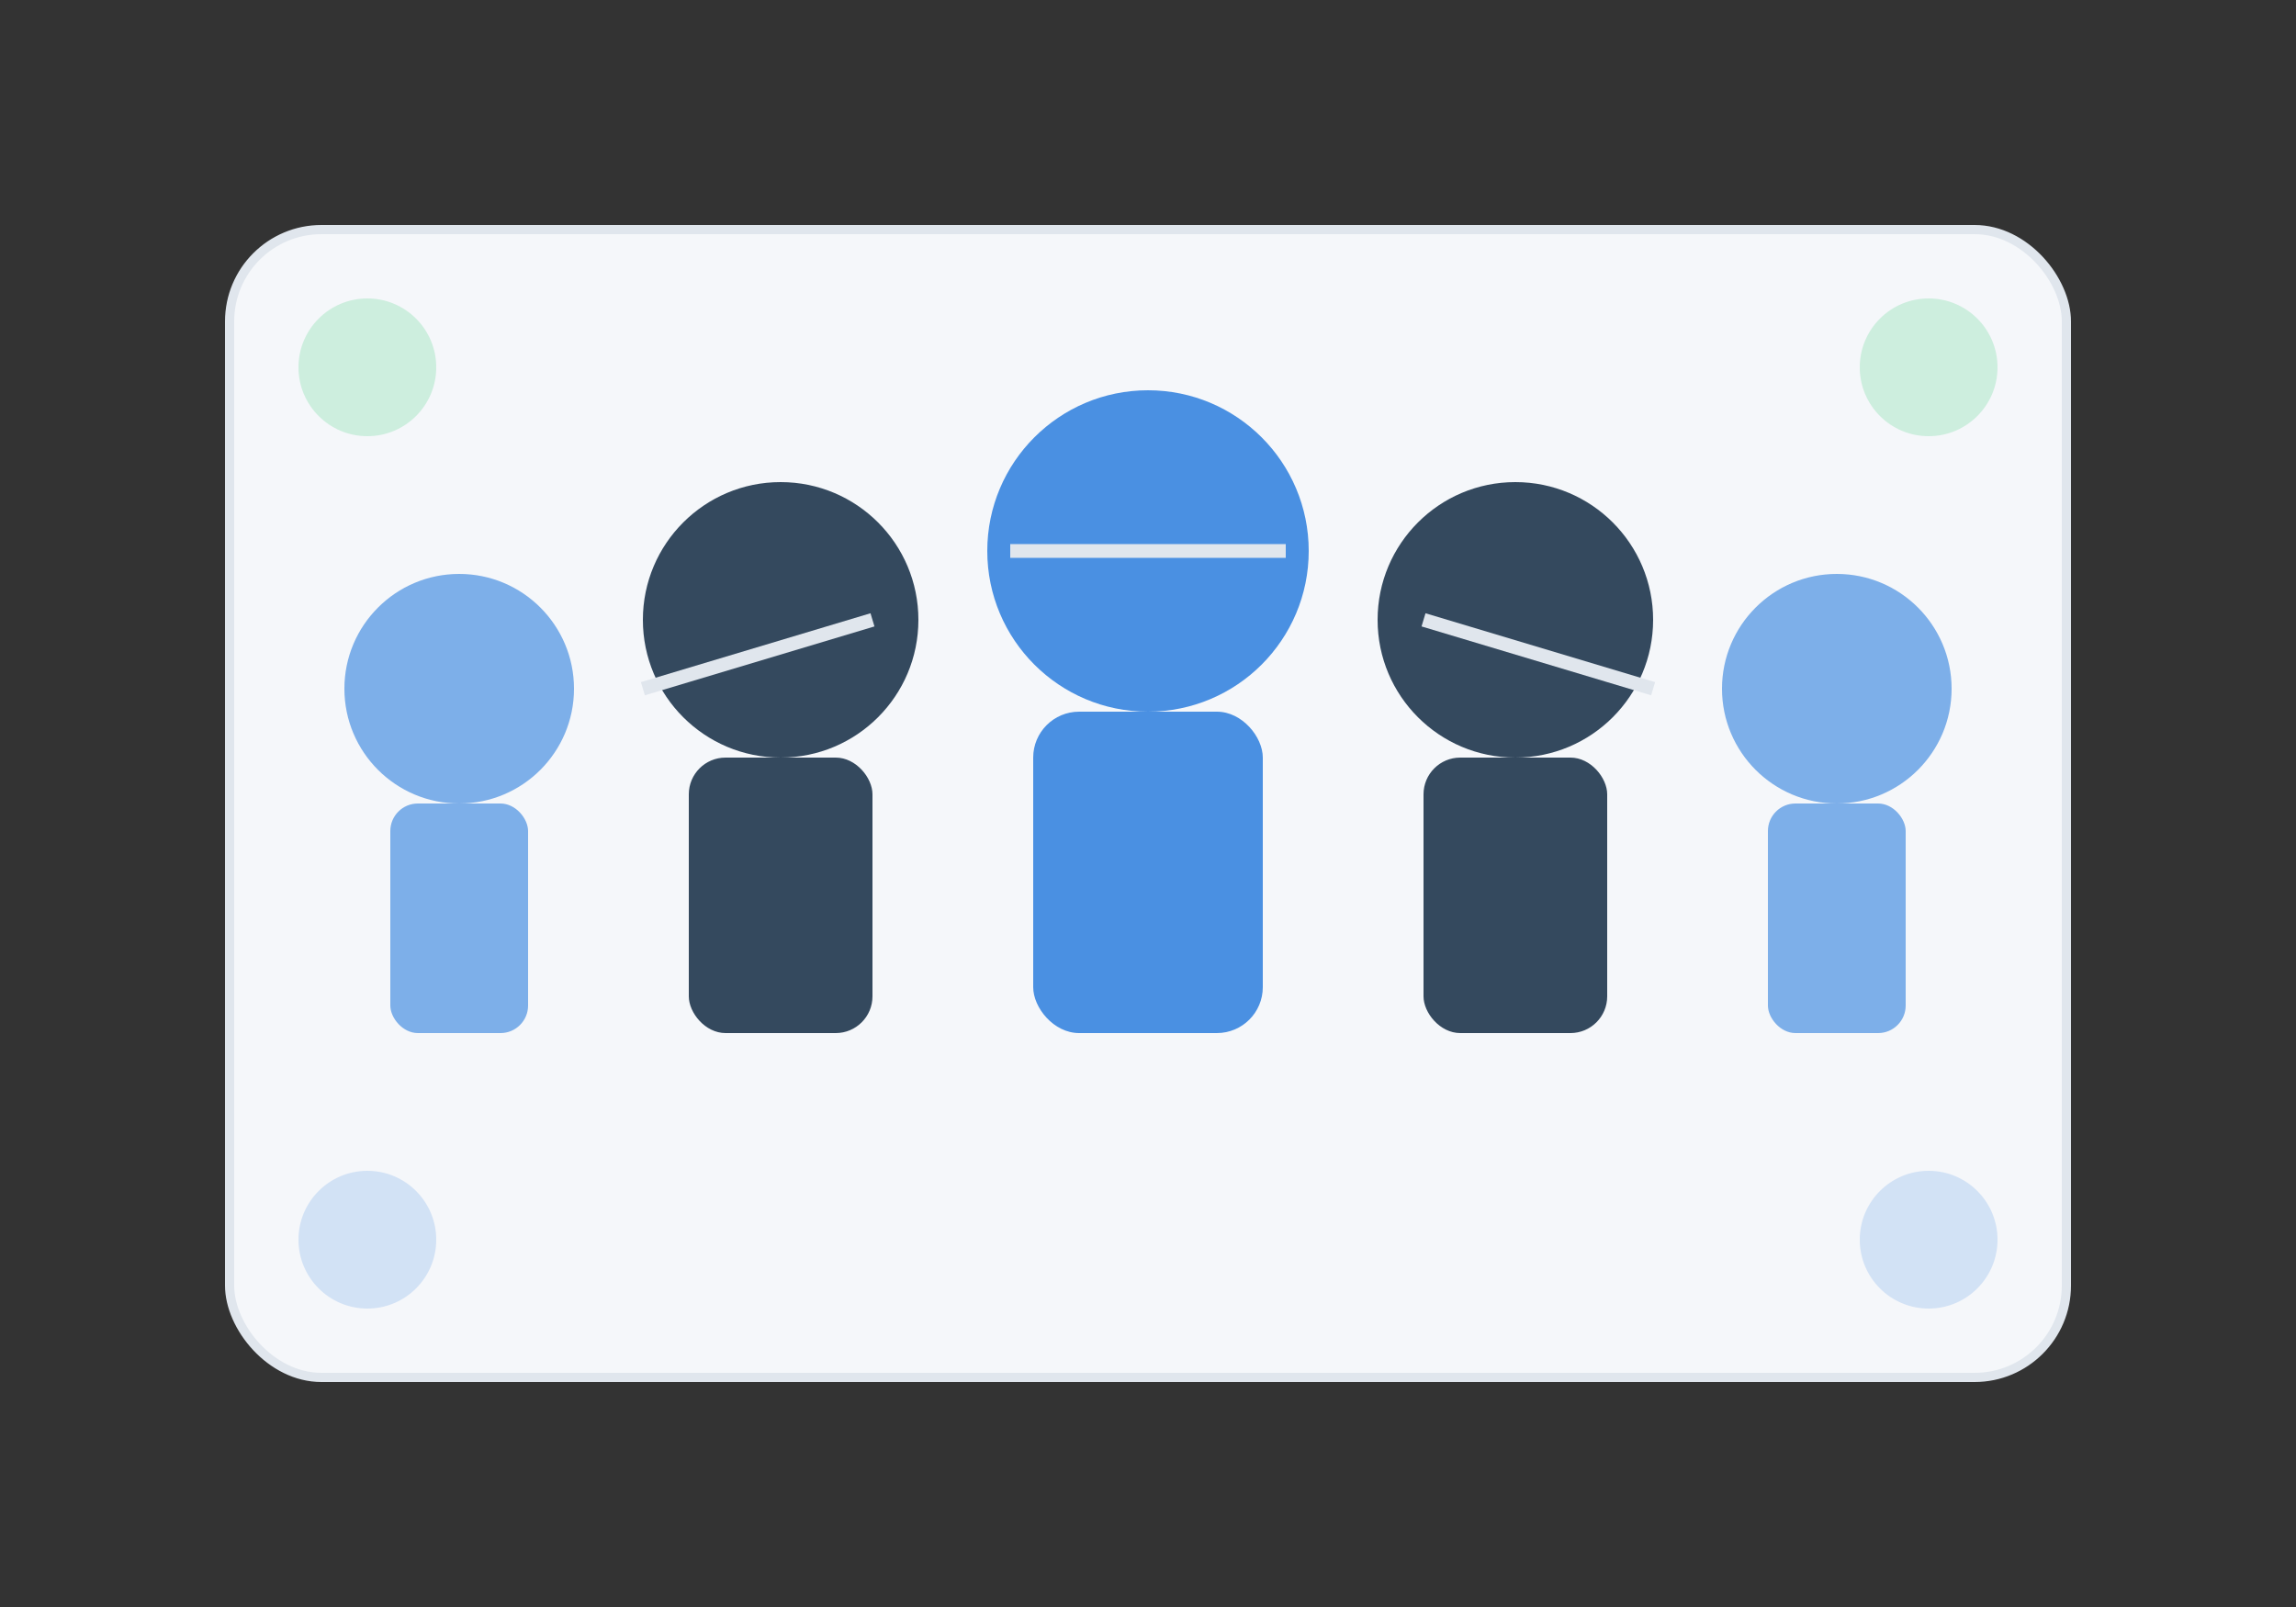
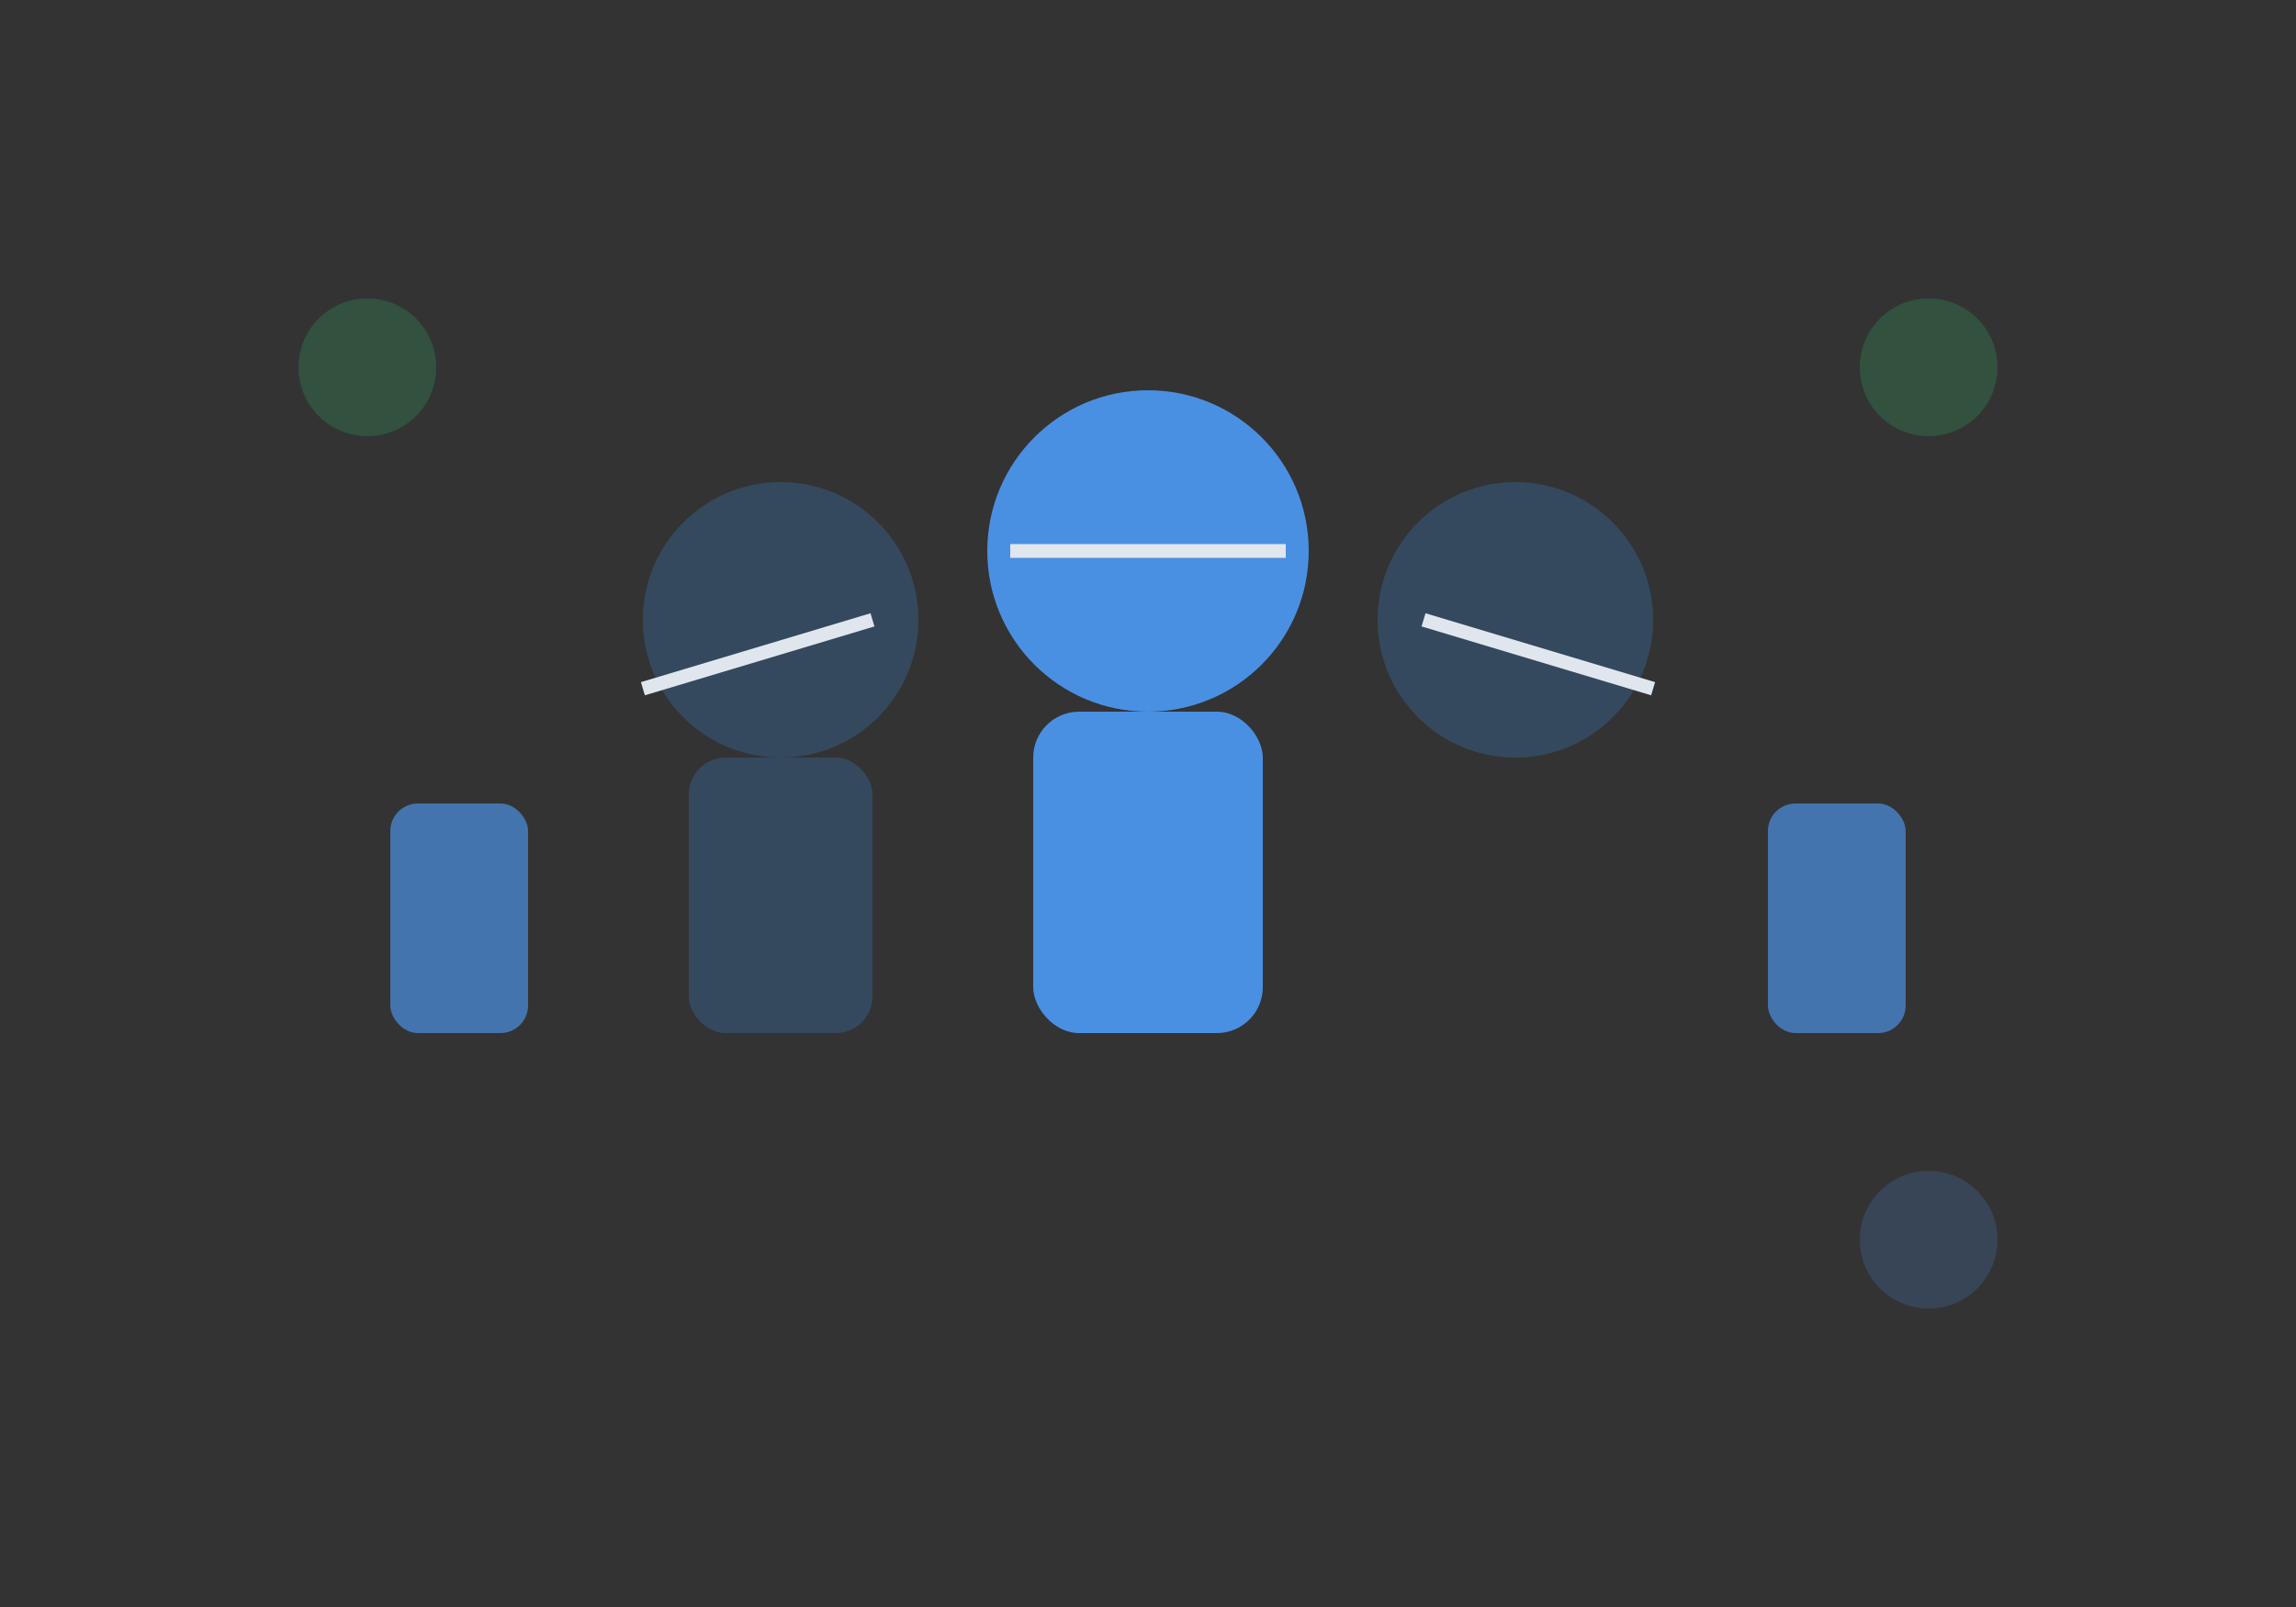
<svg xmlns="http://www.w3.org/2000/svg" width="500" height="350" viewBox="0 0 500 350" fill="none">
  <rect x="0" y="0" width="500" height="350" fill="#333333" stroke="none" />
-   <rect x="50" y="50" width="400" height="250" rx="20" fill="#f5f7fa" stroke="#e0e6ed" stroke-width="2" />
  <circle cx="250" cy="120" r="35" fill="#4a90e2" />
  <rect x="225" y="155" width="50" height="70" rx="10" fill="#4a90e2" />
  <circle cx="170" cy="135" r="30" fill="#34495e" />
  <rect x="150" y="165" width="40" height="60" rx="8" fill="#34495e" />
  <circle cx="330" cy="135" r="30" fill="#34495e" />
-   <rect x="310" y="165" width="40" height="60" rx="8" fill="#34495e" />
-   <circle cx="100" cy="150" r="25" fill="#4a90e2" opacity="0.7" />
  <rect x="85" y="175" width="30" height="50" rx="6" fill="#4a90e2" opacity="0.7" />
-   <circle cx="400" cy="150" r="25" fill="#4a90e2" opacity="0.7" />
  <rect x="385" y="175" width="30" height="50" rx="6" fill="#4a90e2" opacity="0.7" />
  <line x1="140" y1="150" x2="190" y2="135" stroke="#e0e6ed" stroke-width="3" />
  <line x1="220" y1="120" x2="280" y2="120" stroke="#e0e6ed" stroke-width="3" />
  <line x1="310" y1="135" x2="360" y2="150" stroke="#e0e6ed" stroke-width="3" />
  <circle cx="80" cy="80" r="15" fill="#2ecc71" opacity="0.2" />
  <circle cx="420" cy="80" r="15" fill="#2ecc71" opacity="0.2" />
-   <circle cx="80" cy="270" r="15" fill="#4a90e2" opacity="0.2" />
  <circle cx="420" cy="270" r="15" fill="#4a90e2" opacity="0.2" />
</svg>